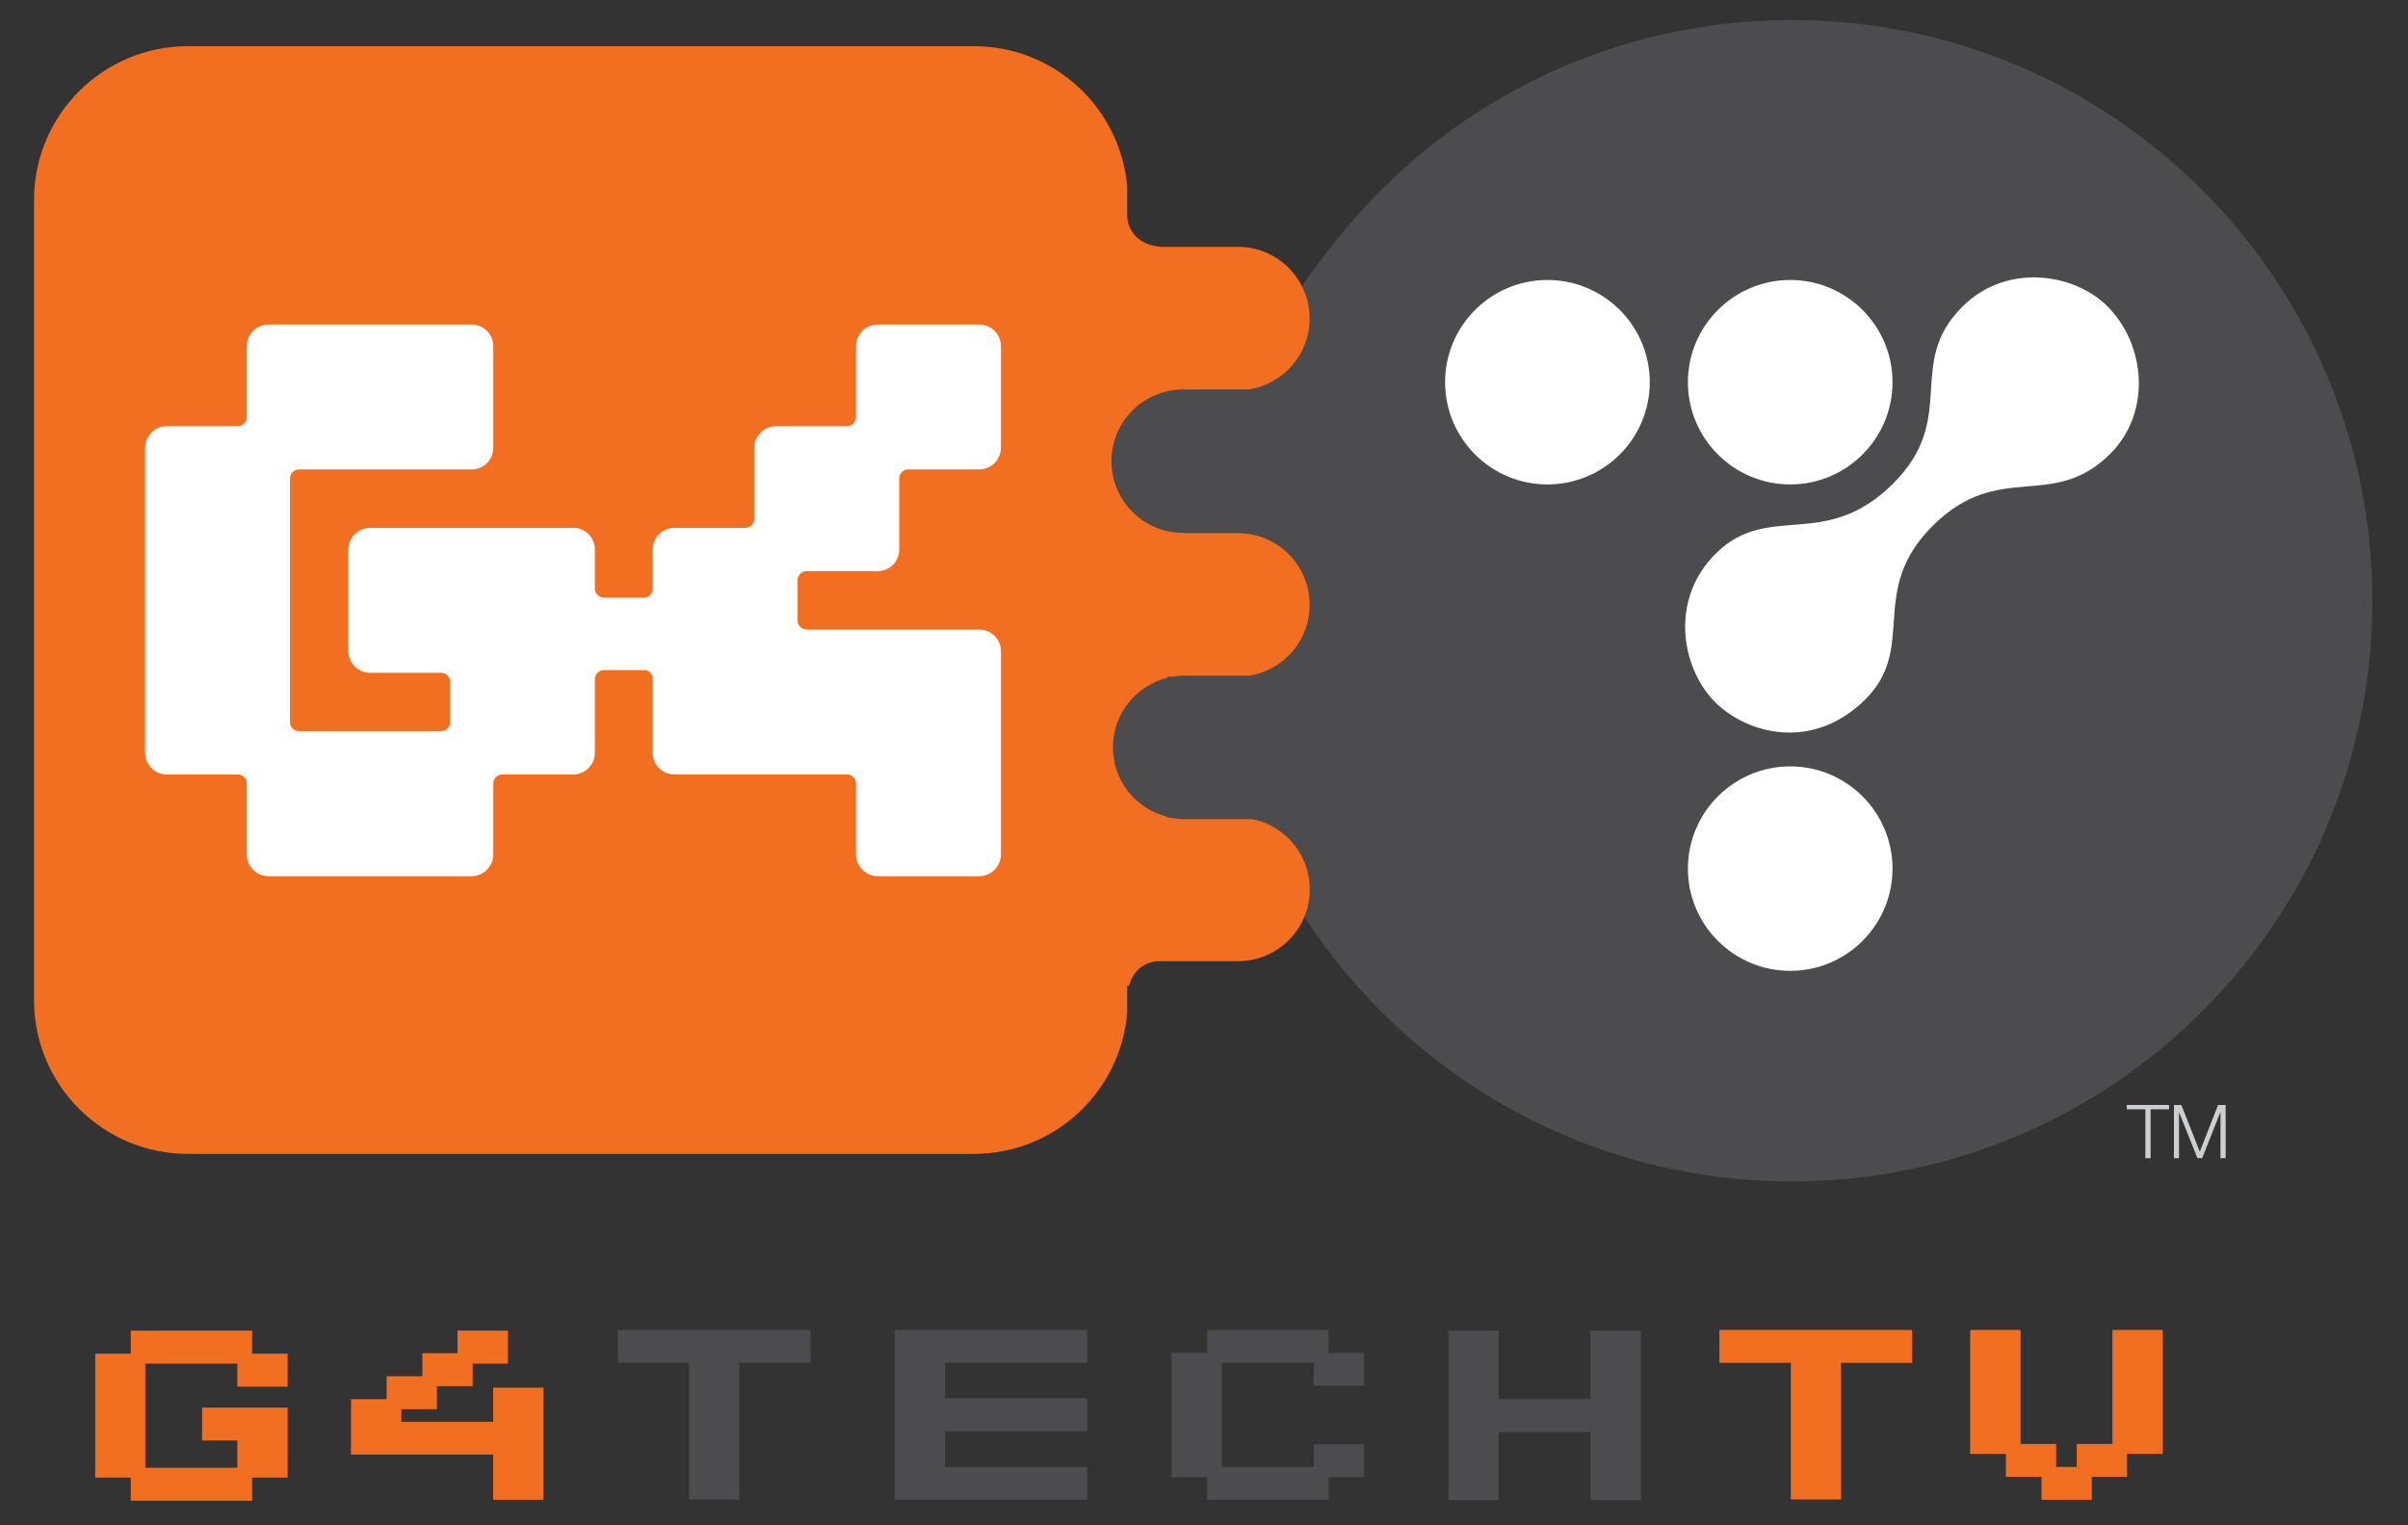
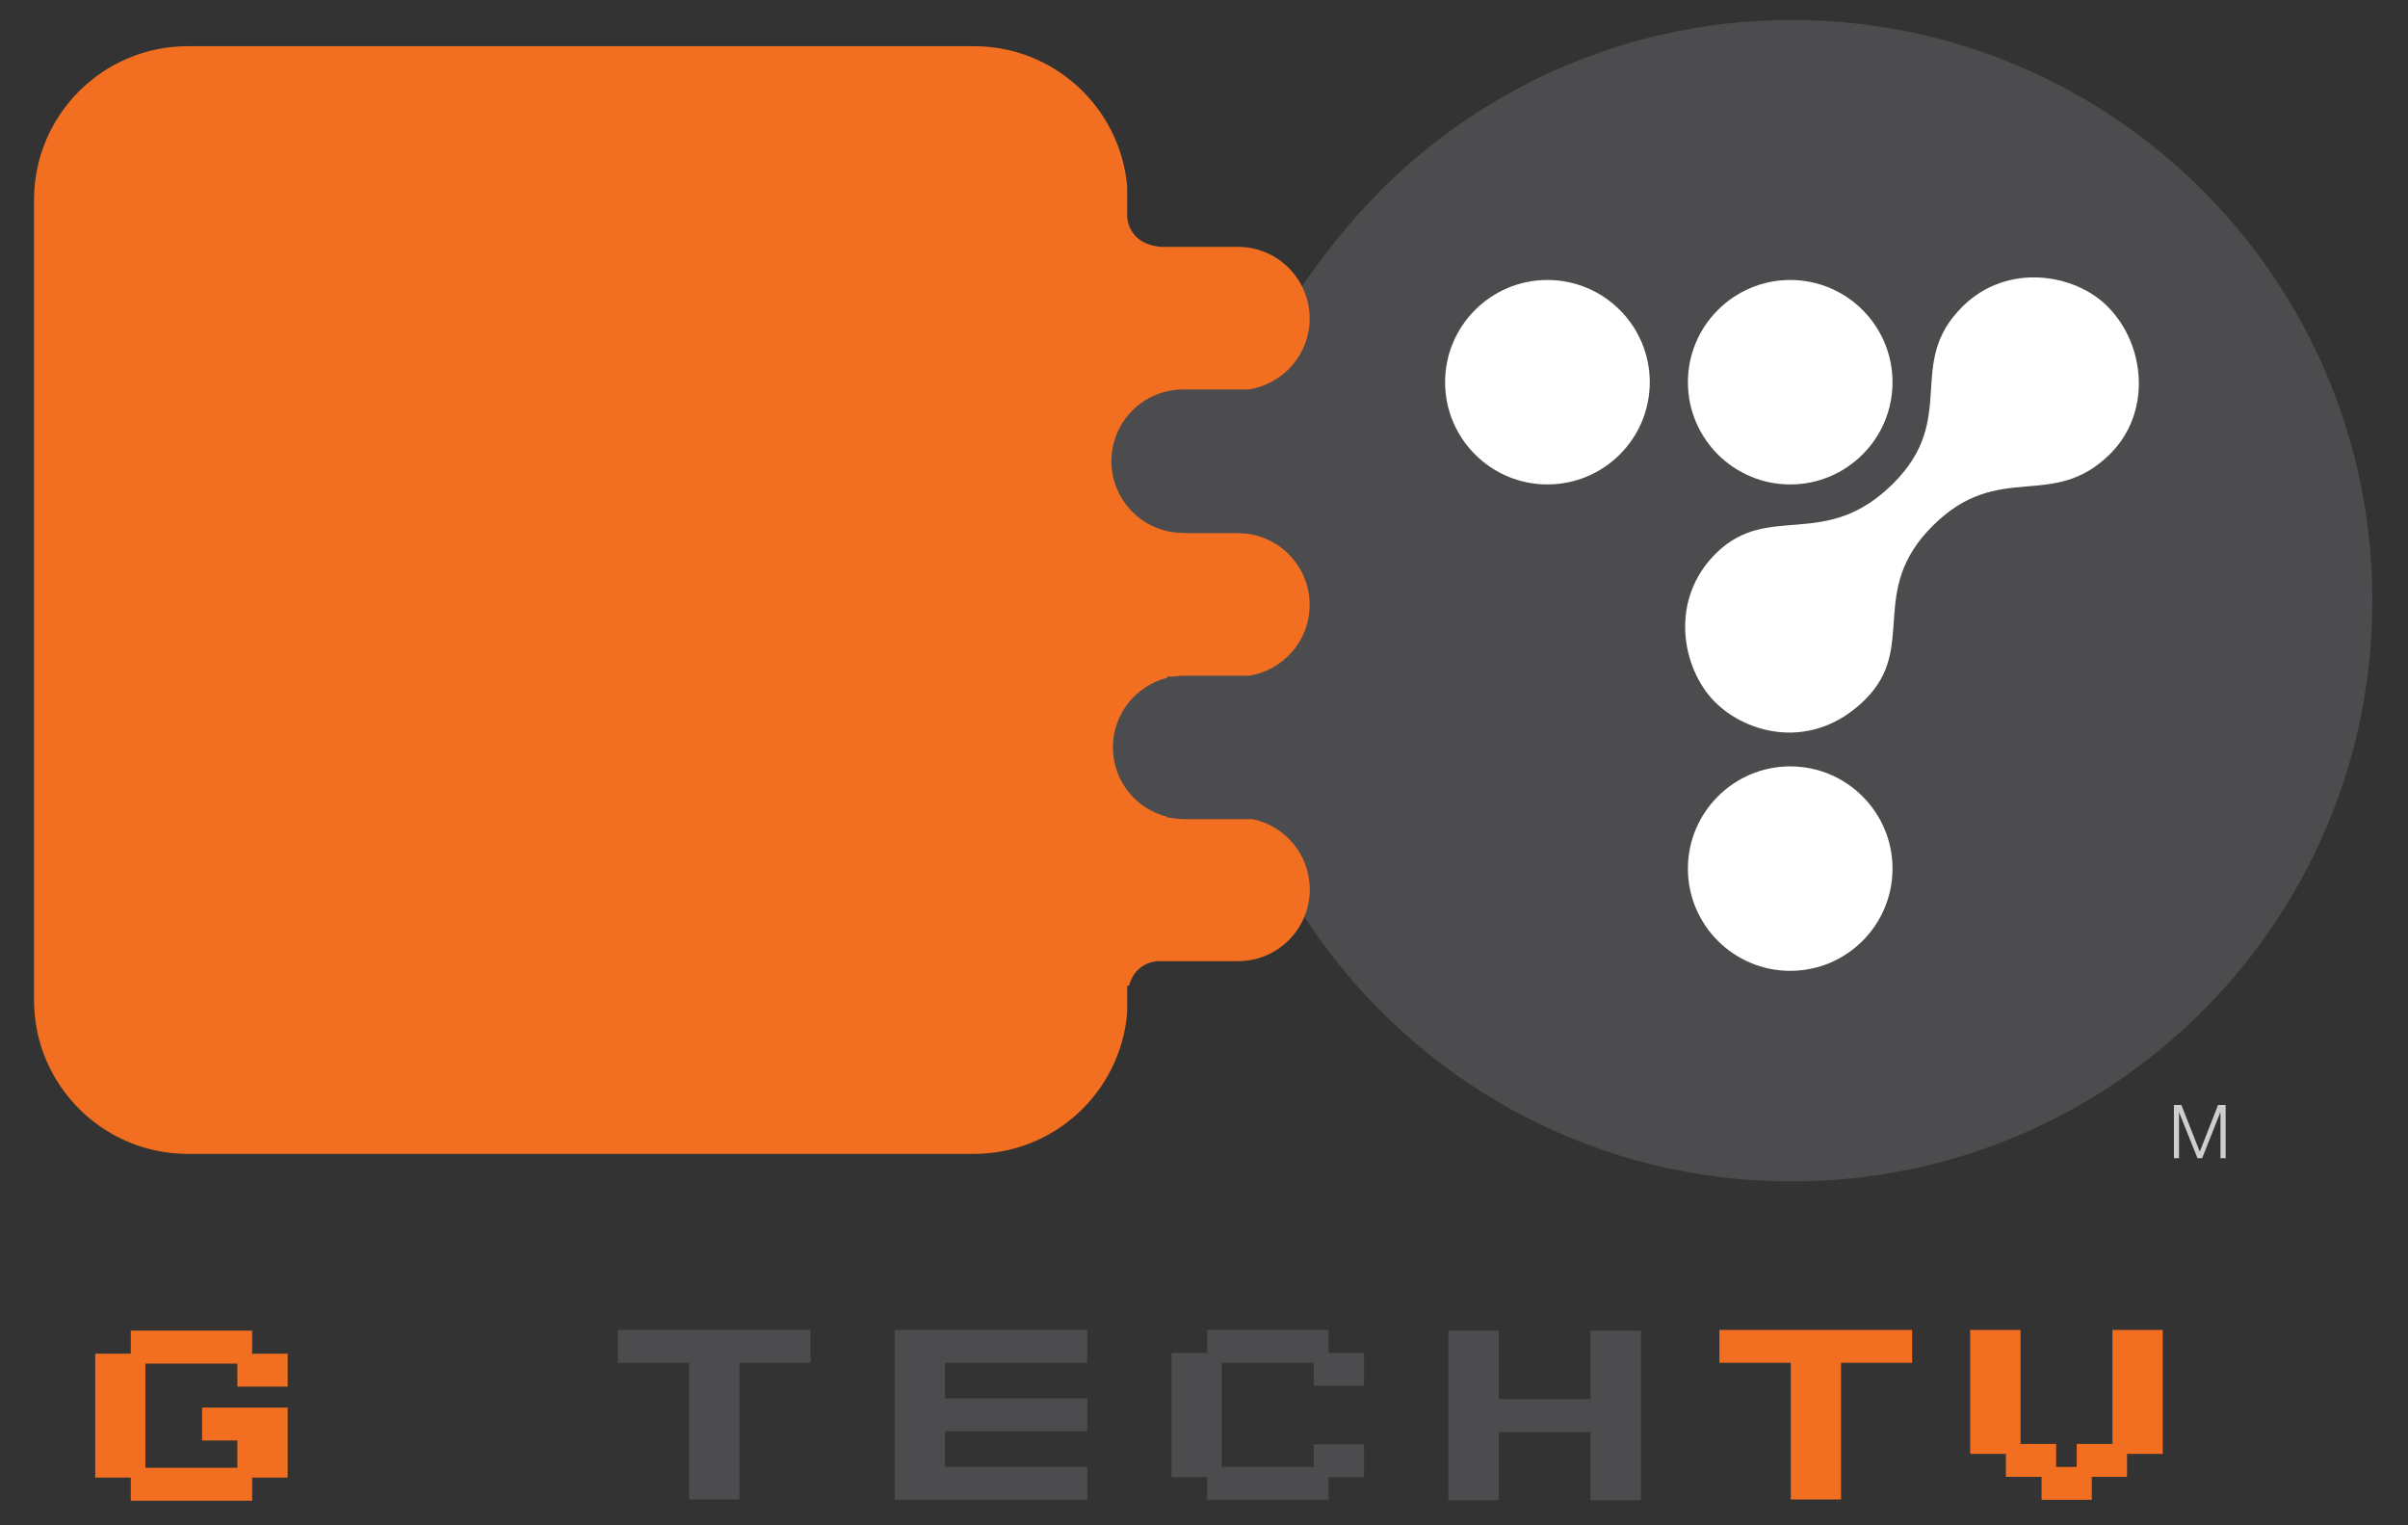
<svg xmlns="http://www.w3.org/2000/svg" version="1.1" id="Layer_1" x="0px" y="0px" width="300px" height="190px" viewBox="0 0 300 190" enable-background="new 0 0 300 190" xml:space="preserve">
  <rect x="0" y="0" width="300" height="190" fill="#333333" stroke="none" />
  <polyline fill="#F26F21" points="35.836,184.054 31.416,184.054 31.416,186.935 16.294,186.935 16.294,184.054 11.866,184.054   11.866,168.622 16.294,168.622 16.294,165.747 31.416,165.747 31.416,168.622 35.836,168.622 35.836,172.725 29.569,172.725   29.569,169.859 18.109,169.859 18.109,182.832 29.569,182.832 29.569,179.432 25.18,179.432 25.18,175.337 35.836,175.337   35.836,184.054 " />
-   <polyline fill="#F26F21" points="67.717,186.82 61.443,186.82 61.443,181.186 43.732,181.186 43.732,174.285 48.168,174.285   48.168,171.428 52.619,171.428 52.619,168.56 57,168.56 57,165.747 63.281,165.747 63.281,169.859 58.885,169.859 58.885,172.664   54.434,172.664 54.434,175.538 49.999,175.538 49.999,177.105 61.443,177.105 61.443,172.856 67.717,172.856 67.717,186.82 " />
  <polyline fill="#4C4C4E" points="100.982,169.758 92.111,169.758 92.111,186.779 85.852,186.779 85.852,169.758 76.974,169.758   76.974,165.663 100.982,165.663 100.982,169.758 " />
  <polyline fill="#4C4C4E" points="135.46,186.82 111.459,186.82 111.459,165.663 135.46,165.663 135.46,169.758 117.734,169.758   117.734,174.185 135.46,174.185 135.46,178.281 117.734,178.281 117.734,182.73 135.46,182.73 135.46,186.82 " />
  <polyline fill="#4C4C4E" points="169.937,184.007 165.519,184.007 165.519,186.82 150.396,186.82 150.396,184.007 145.96,184.007   145.96,168.521 150.396,168.521 150.396,165.663 165.519,165.663 165.519,168.521 169.937,168.521 169.937,172.608 163.671,172.608   163.671,169.758 152.212,169.758 152.212,182.73 163.671,182.73 163.671,179.919 169.937,179.919 169.937,184.007 " />
  <polyline fill="#4C4C4E" points="204.431,186.873 198.157,186.873 198.157,178.388 186.721,178.388 186.721,186.873   180.446,186.873 180.446,165.747 186.721,165.747 186.721,174.285 198.157,174.285 198.157,165.747 204.431,165.747   204.431,186.873 " />
  <polyline fill="#F26F21" points="238.221,169.758 229.365,169.758 229.365,186.779 223.106,186.779 223.106,169.758   214.213,169.758 214.213,165.663 238.221,165.663 238.221,169.758 " />
  <polyline fill="#F26F21" points="269.446,181.101 264.994,181.101 264.994,183.96 260.606,183.96 260.606,186.82 254.347,186.82   254.347,183.96 249.904,183.96 249.904,181.101 245.454,181.101 245.454,165.663 251.729,165.663 251.729,179.865 256.163,179.865   256.163,182.73 258.728,182.73 258.728,179.865 263.179,179.865 263.179,165.663 269.446,165.663 269.446,181.101 " />
  <path fill="#4C4C4E" d="M223.215,2.492c-22.115,0-41.941,9.929-55.186,25.561c-3.447,4.065-6.692,8.514-9.341,13.274  c-1.294,2.325-27.688-9.16-26.188,34.007c1.53,44.026,25.811,31.61,27.084,33.952c1.601,2.943,3.397,5.766,5.377,8.446  c13.166,17.858,34.362,29.433,58.254,29.433c39.949,0,72.348-32.399,72.348-72.332C295.563,34.875,263.164,2.492,223.215,2.492" />
  <path fill="#F26F21" d="M156.036,102.038h-8.446c-0.618,0-1.197-0.062-1.8-0.186h-0.371v-0.108  c-3.895-0.974-6.768-4.465-6.768-8.661c0-4.165,2.874-7.673,6.768-8.654v-0.146h0.75c0.449-0.078,0.943-0.116,1.421-0.116h8.06  c4.266-0.703,7.511-4.373,7.511-8.825c0-4.937-4.003-8.932-8.94-8.932h-6.591v-0.031h-0.224c-4.938,0-8.94-3.995-8.94-8.933  c0-4.945,4.003-8.932,8.94-8.932h8.136c4.305-0.649,7.619-4.351,7.619-8.832c0-4.945-4.003-8.933-8.94-8.933h-9.558  c-4.32-0.363-4.235-3.878-4.235-3.878v-3.64c-0.85-9.798-9.071-17.479-19.101-17.479H23.418c-10.594,0-19.179,8.57-19.179,19.163  v99.663c0,10.578,8.585,19.155,19.179,19.155h97.909c10.052,0,18.29-7.743,19.101-17.587v-3.353h0.224  c0.85-3.106,3.663-3.067,3.663-3.067h9.922c4.953,0,8.94-4.004,8.94-8.935C163.177,106.459,160.108,102.85,156.036,102.038" />
  <path fill="#FFFFFF" d="M210.287,47.609c0-7.024,5.72-12.734,12.75-12.734c7.031,0,12.742,5.71,12.742,12.734  c0,7.032-5.711,12.734-12.742,12.734C216.007,60.343,210.287,54.641,210.287,47.609" />
  <path fill="#FFFFFF" d="M180.037,47.609c0-7.024,5.717-12.734,12.741-12.734c7.047,0,12.758,5.71,12.758,12.734  c0,7.032-5.711,12.734-12.758,12.734C185.754,60.343,180.037,54.641,180.037,47.609" />
  <path fill="#FFFFFF" d="M210.287,108.197c0-7.017,5.72-12.734,12.75-12.734c7.031,0,12.742,5.718,12.742,12.734  c0,7.031-5.711,12.734-12.742,12.734C216.007,120.932,210.287,115.229,210.287,108.197" />
  <path fill="#FFFFFF" d="M262.87,56.565c5.185-5.131,4.481-13.591-0.294-18.382c-4.049-4.103-12.511-5.525-18.073,0  c-7.225,7.155-0.409,13.878-8.678,22.084c-8.43,8.353-15.368,2.287-21.883,8.507c-6.073,5.818-4.442,14.472-0.309,18.646  c4.033,4.049,12.216,6.181,18.737-0.279c6.592-6.529,0.193-13.491,8.454-21.682C249.093,57.268,255.661,63.697,262.87,56.565" />
-   <path fill="#FFFFFF" d="M100.479,71.146h8.855c1.5,0,2.697-1.213,2.697-2.705v-8.84c0-0.625,0.502-1.128,1.121-1.128h8.863  c1.453,0,2.688-1.198,2.688-2.696V43.128c0-1.491-1.236-2.705-2.688-2.705h-12.68c-1.491,0-2.689,1.213-2.689,2.705v8.855  c0,0.603-0.51,1.104-1.112,1.104h-8.855c-1.477,0-2.712,1.221-2.712,2.689v8.878c0,0.587-0.495,1.097-1.105,1.097h-8.855  c-1.476,0-2.697,1.213-2.697,2.689c0,0,0,4.435,0,4.884c0,0.618-0.487,1.12-1.098,1.12h-4.983c-0.595,0-1.09-0.502-1.12-1.09v-4.914  c0-1.476-1.198-2.689-2.674-2.689H46.097c-1.476,0-2.697,1.213-2.697,2.689v12.673c0,1.476,1.221,2.696,2.697,2.696h8.855  c0.61,0,1.12,0.495,1.12,1.097v5.069c0,0.61-0.51,1.097-1.12,1.097H37.226c-0.595,0-1.097-0.487-1.097-1.097V59.602  c0-0.625,0.502-1.128,1.097-1.128h21.535c1.469,0,2.697-1.198,2.697-2.696V43.128c0-1.491-1.229-2.705-2.697-2.705H33.433  c-1.491,0-2.689,1.213-2.689,2.705v8.855c0,0.603-0.517,1.104-1.12,1.104h-8.848c-1.499,0-2.704,1.221-2.704,2.689v37.986  c0,1.5,1.205,2.704,2.704,2.704h8.848c0.603,0,1.12,0.511,1.12,1.114v8.854c0,1.477,1.198,2.705,2.689,2.705h25.329  c1.469,0,2.697-1.229,2.697-2.705v-8.854c0-0.604,0.51-1.114,1.097-1.114h8.878c1.476,0,2.674-1.204,2.674-2.704v-9.218  c0.03-0.572,0.525-1.082,1.12-1.082h5.045c0.595,0,1.012,0.495,1.036,1.082v9.218c0,1.5,1.221,2.704,2.697,2.704h21.527  c0.603,0,1.112,0.511,1.112,1.114v8.854c0,1.477,1.198,2.705,2.689,2.705h12.68c1.453,0,2.688-1.229,2.688-2.705v-25.32  c0-1.492-1.236-2.689-2.688-2.689h-21.535c-0.603,0-1.113-0.502-1.113-1.121v-5.061C99.367,71.633,99.877,71.146,100.479,71.146" />
-   <polyline fill="#CCCECF" points="264.965,137.638 270.233,137.638 270.233,138.178 267.932,138.178 267.932,144.273   267.282,144.273 267.282,138.178 264.965,138.178 264.965,137.638 " />
  <polyline fill="#CCCECF" points="270.837,137.638 271.764,137.638 274.059,143.455 276.339,137.638 277.281,137.638   277.281,144.273 276.639,144.273 276.639,138.549 276.623,138.549 274.353,144.273 273.773,144.273 271.479,138.549   271.471,138.549 271.471,144.273 270.837,144.273 270.837,137.638 " />
</svg>